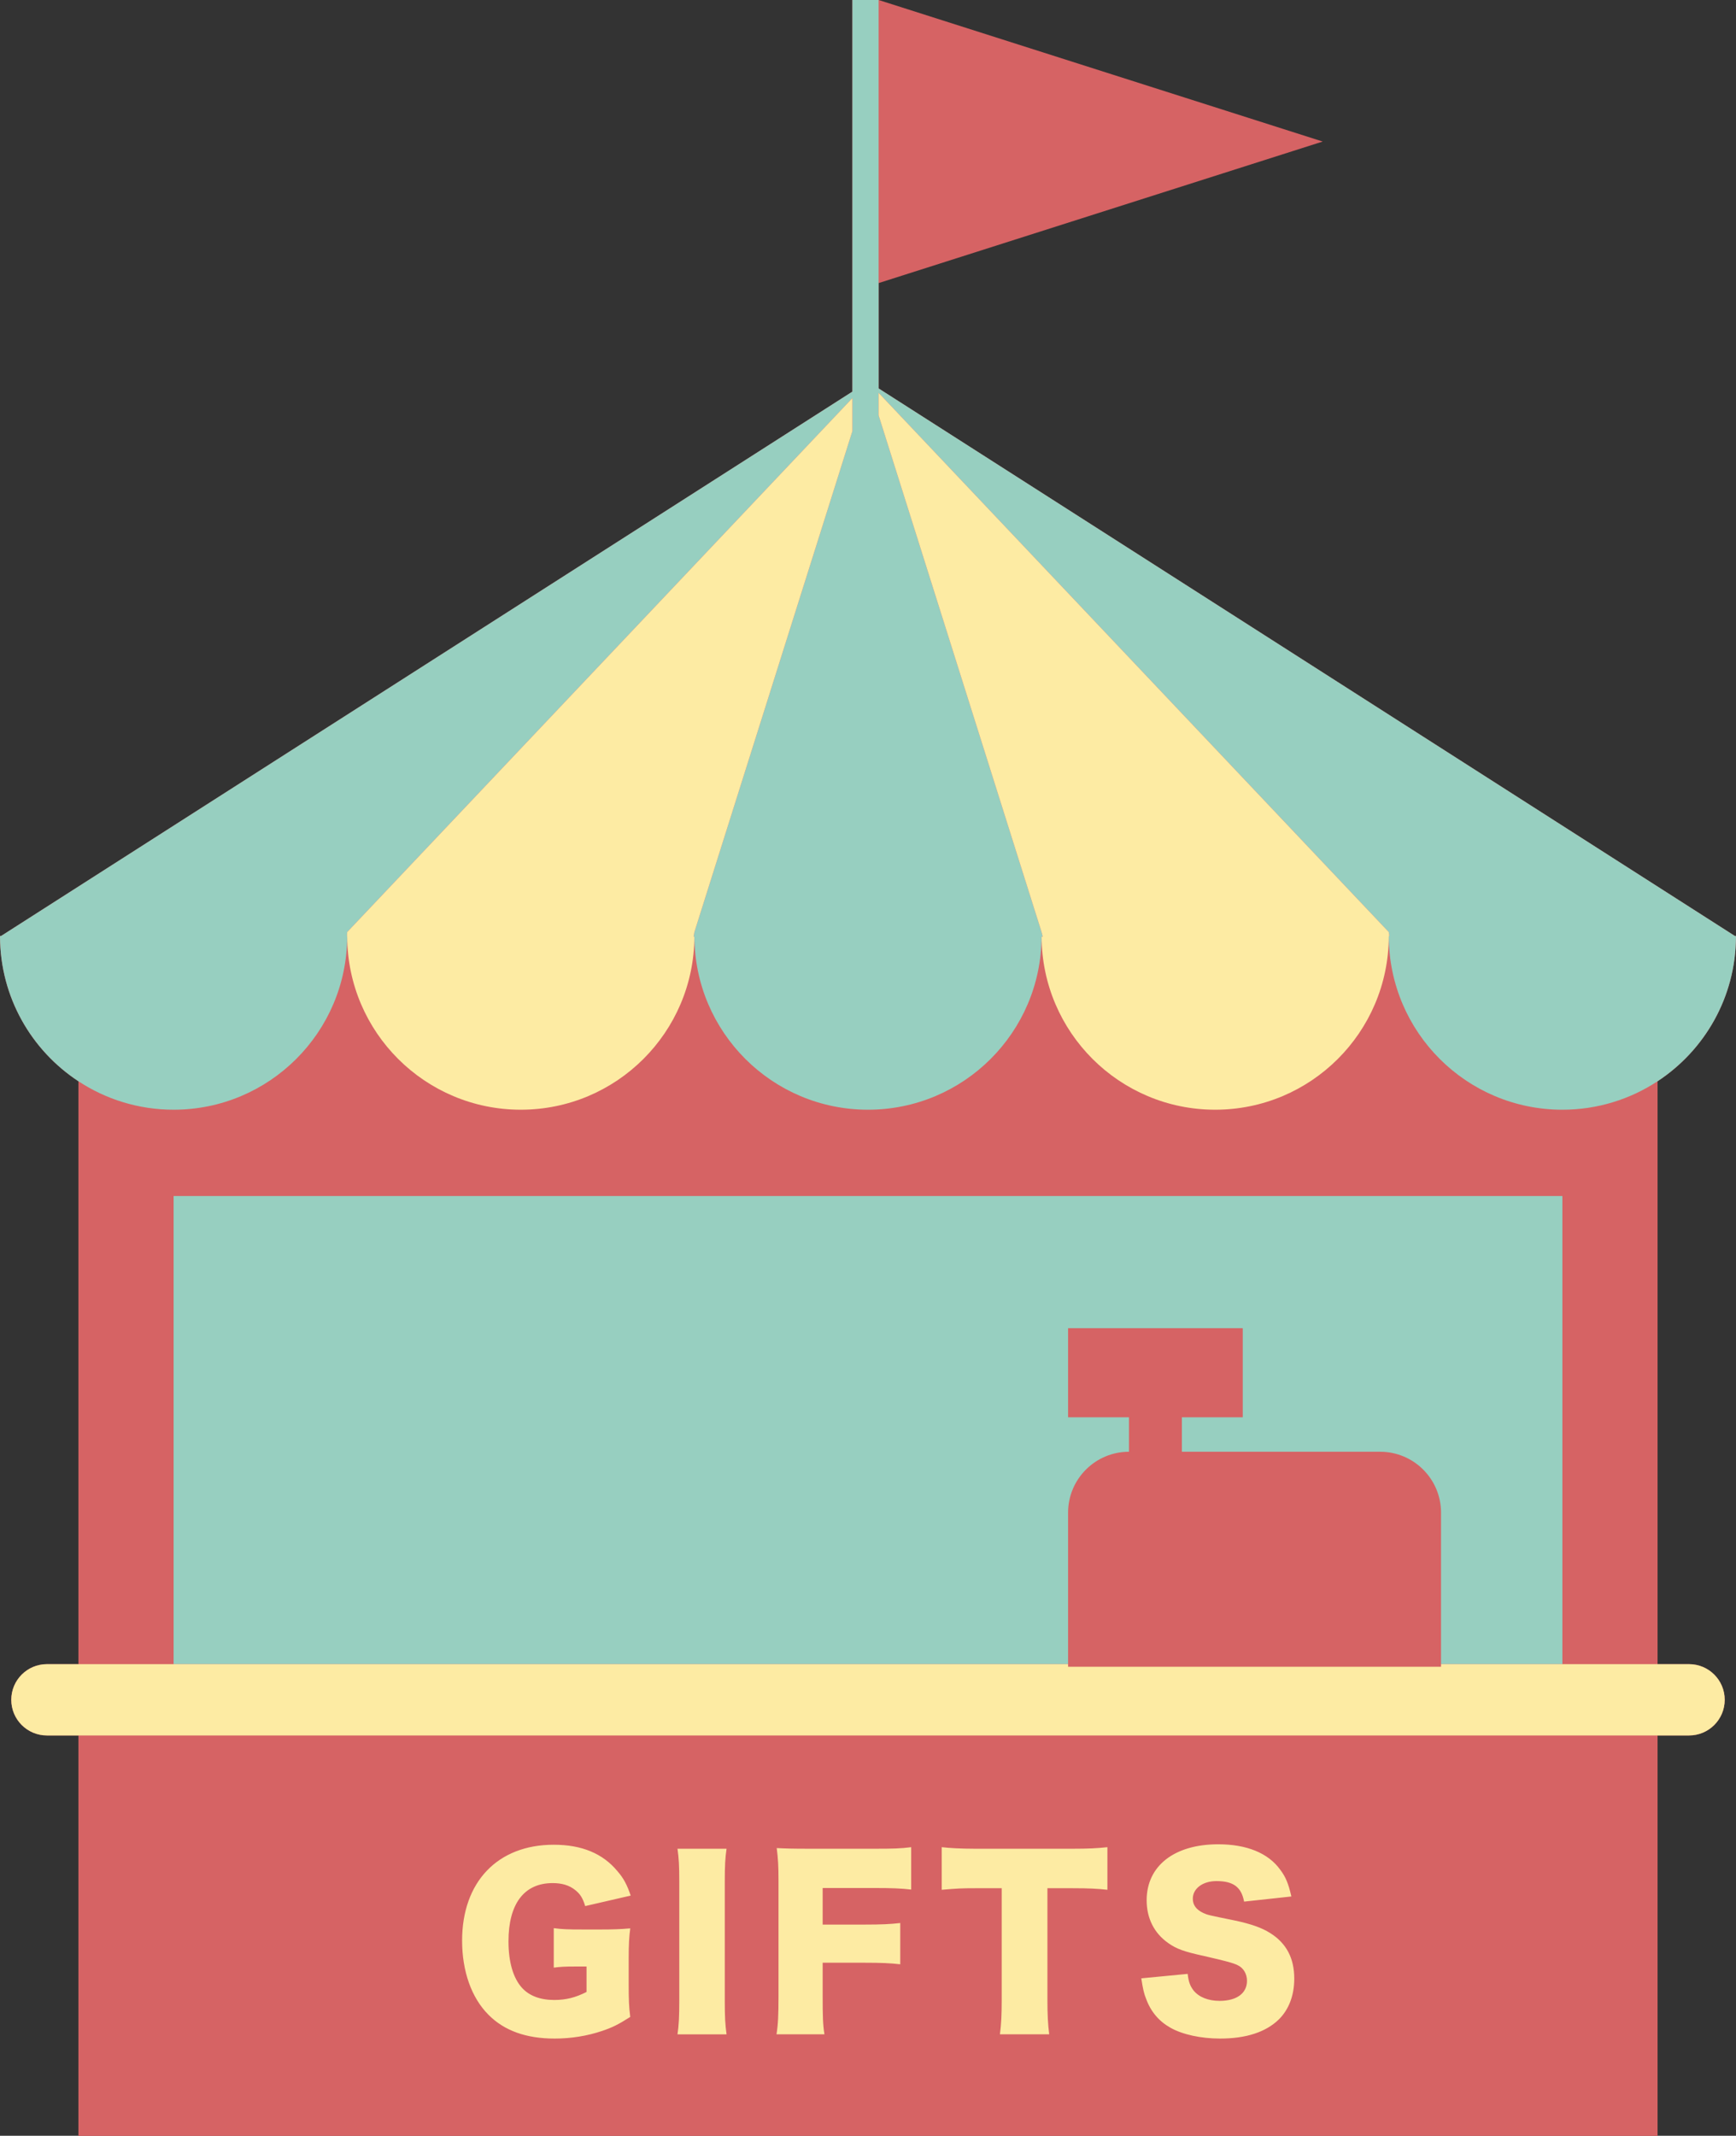
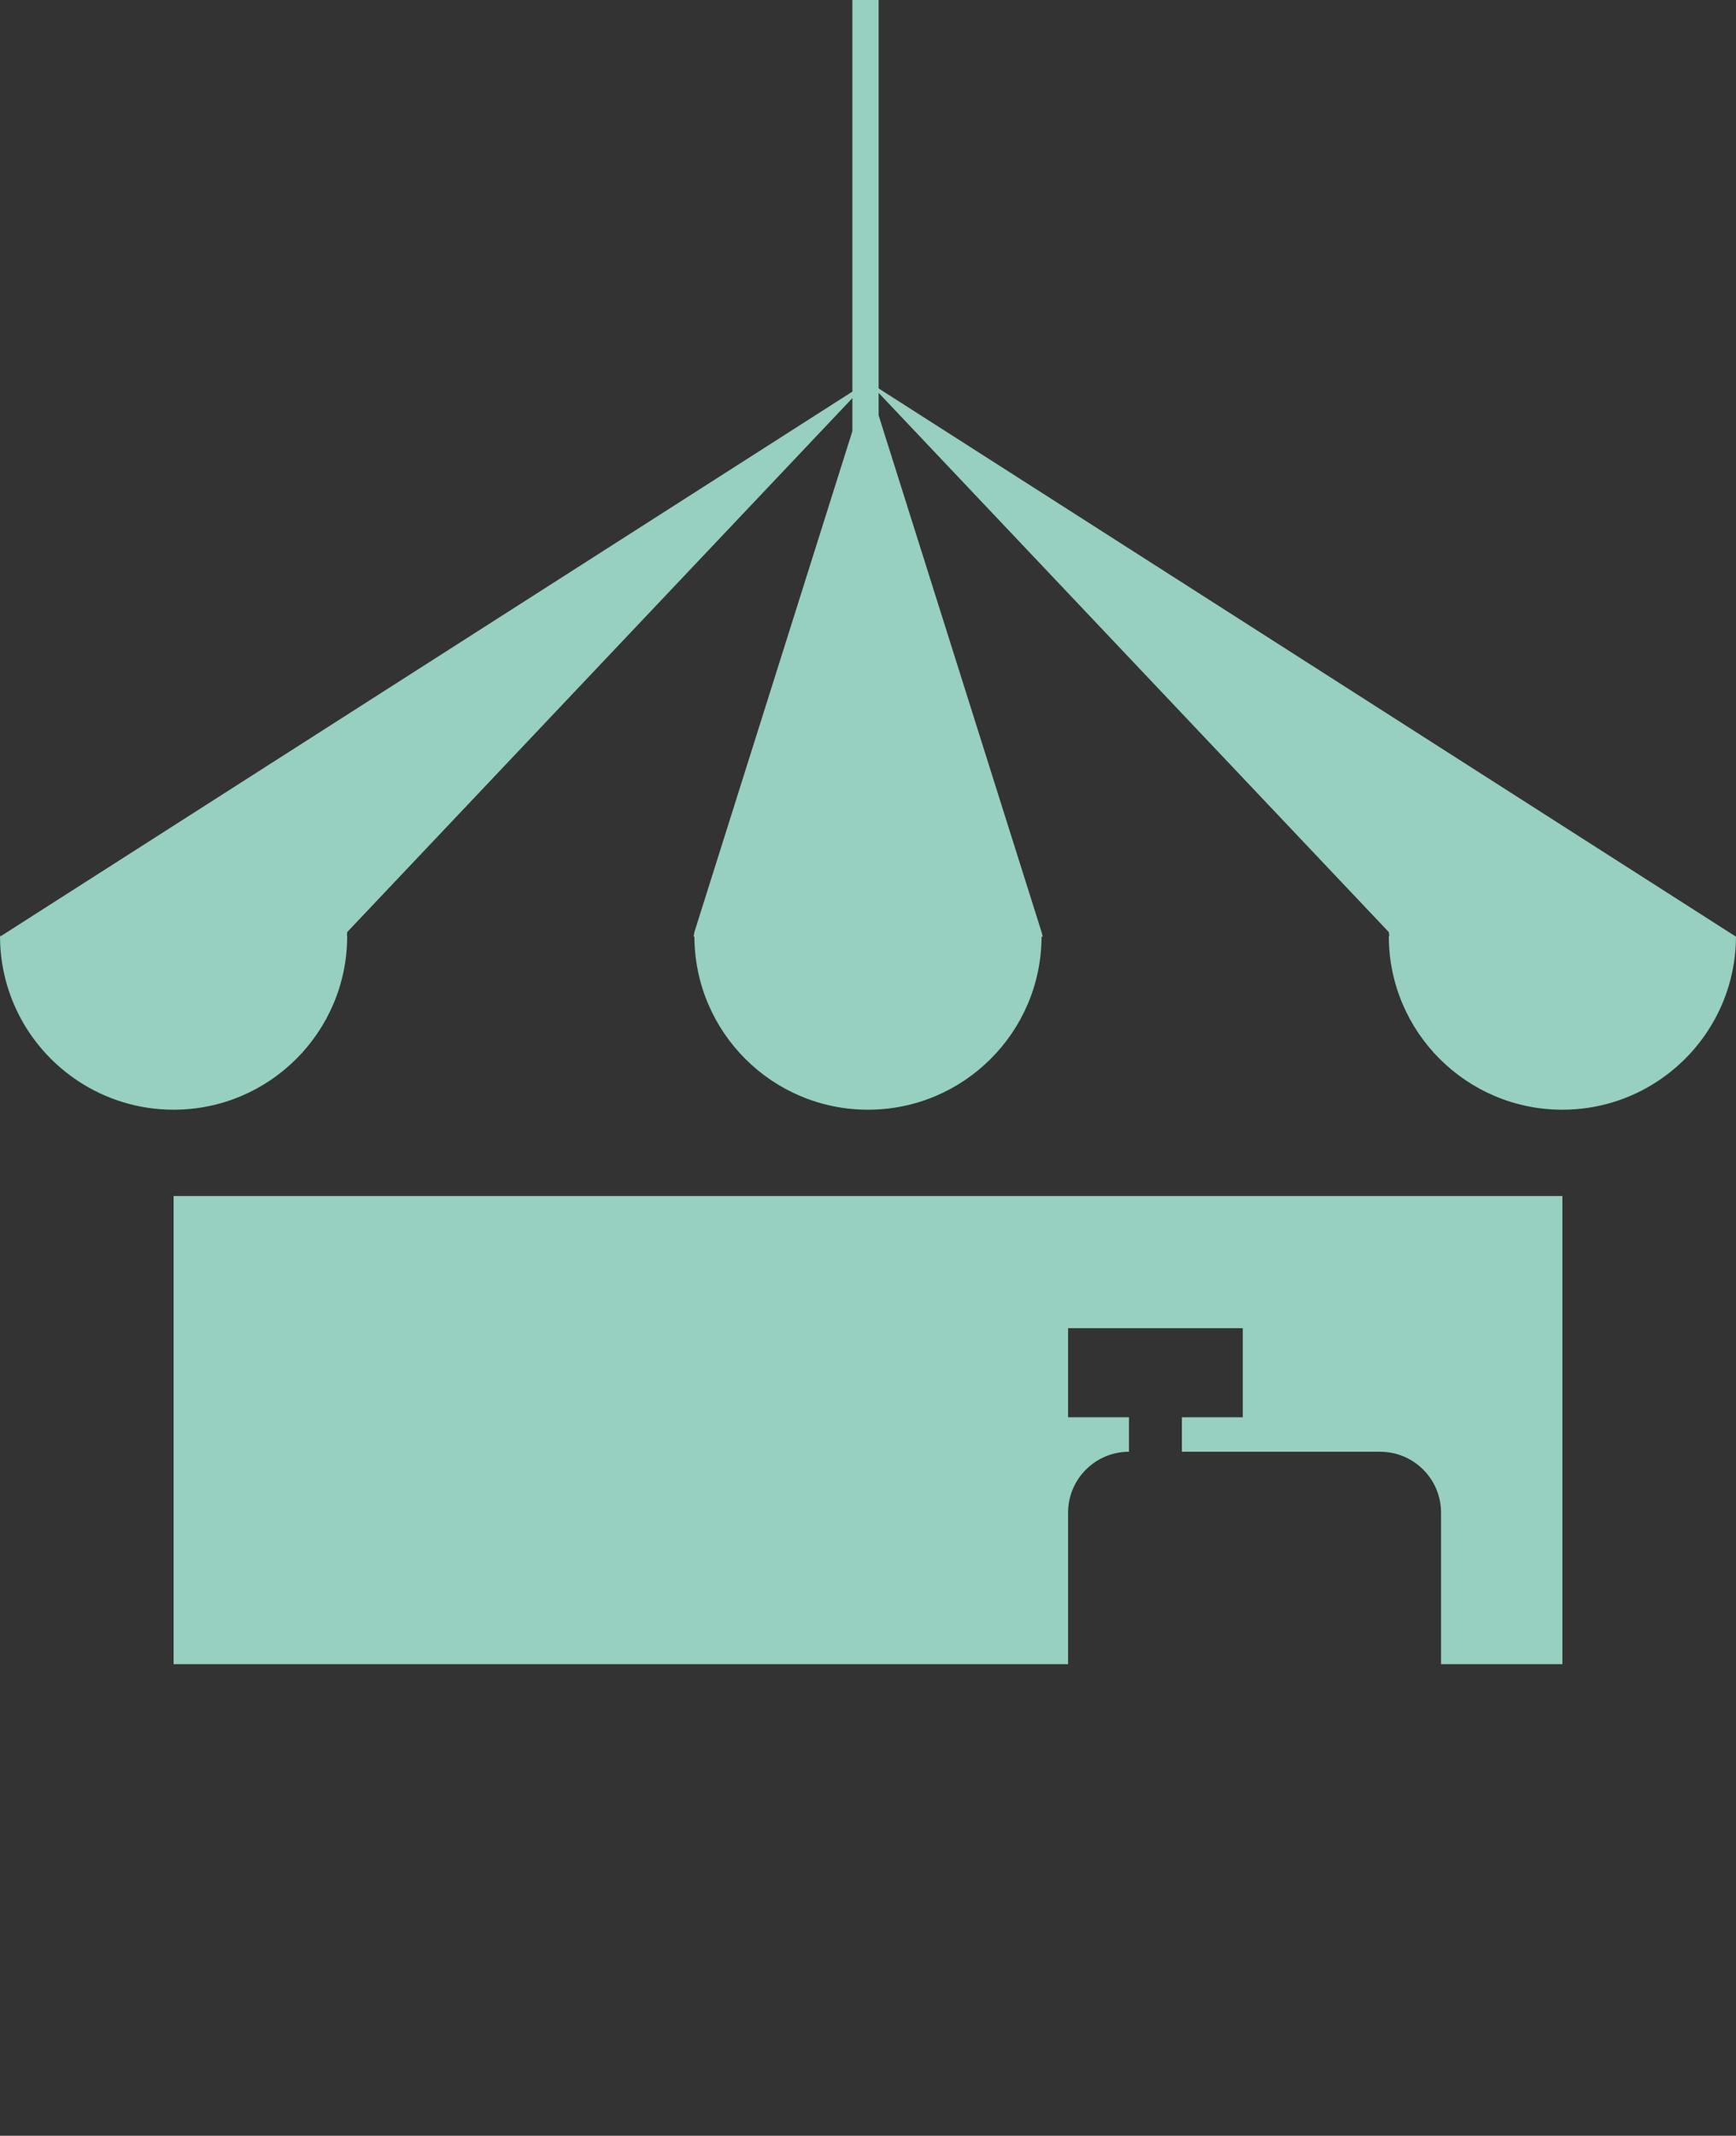
<svg xmlns="http://www.w3.org/2000/svg" fill="#000000" height="595.5" preserveAspectRatio="xMidYMid meet" version="1" viewBox="0.0 0.0 484.2 595.5" width="484.2" zoomAndPan="magnify">
  <rect x="0.0" y="0.0" width="484.2" height="595.5" fill="#333333" stroke="none" />
  <g id="change1_1">
-     <path d="M484.191,261.165l0.004,0.003h-0.004c-0.059,16.863-8.742,31.687-21.865,40.311v162.528h8.786 c5.489,0,9.939,4.45,9.939,9.939s-4.45,9.939-9.939,9.939h-8.786v111.657H21.87V483.884h-8.786c-5.489,0-9.939-4.45-9.939-9.939 s4.45-9.939,9.939-9.939h8.786V301.479c-13.123-8.624-21.806-23.448-21.865-40.311H0l0.004-0.003c0-0.057-0.004-0.113-0.004-0.171 h0.271L237.745,109.19V0h7.319L368.92,39.465L245.063,78.929v29.374l238.861,152.691h0.271 C484.195,261.051,484.191,261.107,484.191,261.165z" fill="#d66364" />
-   </g>
+     </g>
  <g id="change2_1">
-     <path d="M484.191,261.165l0.004,0.003h-0.004c-0.059,16.863-8.742,31.687-21.865,40.311 c-7.625,5.011-16.744,7.935-26.55,7.935c-26.683,0-48.321-21.585-48.415-48.246c0-0.058-0.004-0.115-0.004-0.173h0.147l-0.147-1.104 L245.063,109.541v6.267l45.454,144.082l0.277,1.104l0.043,0.173h-0.316h-0.009c-0.094,26.661-21.732,48.246-48.415,48.246 s-48.321-21.585-48.415-48.246h-0.009h-0.217l0.03-0.173l0.191-1.104l44.066-139.684v-9.199L96.839,259.89l-0.061,1.104h0.061 c0,0.058-0.004,0.115-0.004,0.173c-0.094,26.661-21.732,48.246-48.415,48.246c-9.806,0-18.925-2.924-26.55-7.935 c-13.123-8.624-21.806-23.448-21.865-40.311H0l0.004-0.003c0-0.057-0.004-0.113-0.004-0.171h0.271L237.745,109.19V0h7.319v78.929 v29.374l238.861,152.691h0.271C484.195,261.051,484.191,261.107,484.191,261.165z M48.42,464.006h249.488v-42.243 c0-9.377,7.602-16.979,16.979-16.979h0v-9.617h-16.979v-24.844h48.719v24.844h-16.979v9.617h55.302 c9.377,0,16.979,7.602,16.979,16.979v42.243h33.847V333.48H48.42V464.006z" fill="#97cfc0" />
+     <path d="M484.191,261.165l0.004,0.003h-0.004c-0.059,16.863-8.742,31.687-21.865,40.311 c-7.625,5.011-16.744,7.935-26.55,7.935c-26.683,0-48.321-21.585-48.415-48.246c0-0.058-0.004-0.115-0.004-0.173h0.147l-0.147-1.104 L245.063,109.541v6.267l45.454,144.082l0.277,1.104l0.043,0.173h-0.316h-0.009c-0.094,26.661-21.732,48.246-48.415,48.246 s-48.321-21.585-48.415-48.246h-0.009h-0.217l0.03-0.173l0.191-1.104l44.066-139.684v-9.199L96.839,259.89l-0.061,1.104h0.061 c0,0.058-0.004,0.115-0.004,0.173c-0.094,26.661-21.732,48.246-48.415,48.246c-9.806,0-18.925-2.924-26.55-7.935 c-13.123-8.624-21.806-23.448-21.865-40.311H0l0.004-0.003c0-0.057-0.004-0.113-0.004-0.171h0.271L237.745,109.19V0h7.319v78.929 v29.374l238.861,152.691C484.195,261.051,484.191,261.107,484.191,261.165z M48.42,464.006h249.488v-42.243 c0-9.377,7.602-16.979,16.979-16.979h0v-9.617h-16.979v-24.844h48.719v24.844h-16.979v9.617h55.302 c9.377,0,16.979,7.602,16.979,16.979v42.243h33.847V333.48H48.42V464.006z" fill="#97cfc0" />
  </g>
  <g id="change3_1">
-     <path d="M290.517,259.89l-45.454-144.082v-6.267L387.356,259.89l0.147,1.104h-0.147c0,0.058,0.004,0.115,0.004,0.173 h-0.009c-0.094,26.661-21.732,48.246-48.415,48.246s-48.321-21.585-48.415-48.246h0.316l-0.043-0.173L290.517,259.89z M96.835,261.167h0.009c0.094,26.661,21.732,48.246,48.415,48.246s48.321-21.585,48.415-48.246h-0.217l0.03-0.173l0.191-1.104 l44.066-139.684v-9.199L96.839,259.89l-0.061,1.104h0.061C96.839,261.052,96.835,261.109,96.835,261.167z M471.112,464.006h-8.786 h-26.55h-33.847v0.722H297.908v-0.722H48.42H21.87h-8.786c-5.489,0-9.939,4.45-9.939,9.939s4.45,9.939,9.939,9.939h8.786h440.456 h8.786c5.489,0,9.939-4.45,9.939-9.939S476.601,464.006,471.112,464.006z M154.14,525.05c2.612,0,4.665,0.622,6.282,1.929 c1.368,1.057,2.115,2.238,2.799,4.478l12.688-2.923c-0.995-2.985-1.99-4.852-3.669-6.779c-4.104-4.976-10.013-7.401-17.788-7.401 c-15.673,0-25.562,10.387-25.562,26.744c0,8.521,2.612,15.922,7.339,20.648c4.416,4.478,10.573,6.654,18.472,6.654 c4.603,0,9.143-0.746,13.186-2.114c2.799-0.933,4.478-1.741,7.899-3.918c-0.374-2.861-0.436-4.852-0.436-9.268v-6.966 c0-4.042,0.125-6.095,0.436-8.458c-2.737,0.248-5.038,0.311-8.21,0.311h-4.976c-4.354,0-5.846-0.062-8.147-0.373v11.009 c1.928-0.249,2.985-0.312,6.157-0.312h2.985v7.091c-3.047,1.555-5.722,2.238-9.018,2.238c-3.918,0-6.966-1.182-8.956-3.358 c-2.488-2.736-3.794-7.214-3.794-12.998C141.825,530.834,146.179,525.05,154.14,525.05z M202.649,515.472h-13.683 c0.373,2.737,0.498,4.54,0.498,9.205v33.337c0,4.167-0.125,6.779-0.498,9.204h13.683c-0.374-2.612-0.498-4.913-0.498-9.204v-33.337 C202.151,520.137,202.276,518.022,202.649,515.472z M225.723,515.472c-4.789,0-6.53-0.062-9.081-0.187 c0.373,2.924,0.498,4.976,0.498,9.081v32.217c0,5.411-0.125,7.898-0.56,10.635h13.371c-0.435-2.736-0.497-4.976-0.497-10.821v-9.143 h11.692c4.727,0,7.215,0.124,9.951,0.435v-11.506c-2.736,0.312-5.1,0.436-9.951,0.436h-11.692v-10.2h14.305 c5.225,0,7.65,0.125,10.387,0.436v-11.816c-2.923,0.373-4.976,0.435-10.449,0.435H225.723z M271.931,515.472 c-3.794,0-7.215-0.187-9.268-0.435v11.879c4.416-0.373,5.474-0.436,9.392-0.436h7.339v31.346c0,3.919-0.124,6.469-0.497,9.392 h13.745c-0.373-2.923-0.498-5.659-0.498-9.392v-31.346h7.028c4.478,0,6.903,0.124,9.702,0.436v-11.879 c-2.861,0.311-5.349,0.435-9.702,0.435H271.931z M354.275,538.982c-2.363-1.492-5.349-2.55-10.076-3.545 c-7.339-1.493-7.339-1.493-8.582-2.053c-1.99-0.933-2.924-2.238-2.924-3.98c0-2.86,2.799-4.913,6.593-4.913 c4.727,0,6.966,1.68,7.712,5.722l13.186-1.431c-0.809-3.545-1.555-5.41-3.109-7.463c-3.358-4.665-9.392-7.09-17.29-7.09 c-12.253,0-19.965,6.032-19.965,15.61c0,5.038,2.114,9.205,6.033,11.941c2.301,1.617,4.291,2.363,10.013,3.607 c6.469,1.493,8.023,1.928,9.329,2.55c1.617,0.746,2.612,2.426,2.612,4.354c0,3.483-2.86,5.598-7.649,5.598 c-3.172,0-5.784-1.057-7.277-2.923c-0.933-1.244-1.368-2.363-1.617-4.603l-12.937,1.244c0.436,2.86,0.747,4.291,1.369,5.784 c1.306,3.545,3.606,6.219,6.717,7.961c3.358,1.928,8.583,3.047,13.869,3.047c7.277,0,12.75-1.804,16.357-5.286 c2.861-2.799,4.354-6.779,4.354-11.444C360.991,545.948,358.752,541.781,354.275,538.982z" fill="#fdeba3" />
-   </g>
+     </g>
</svg>